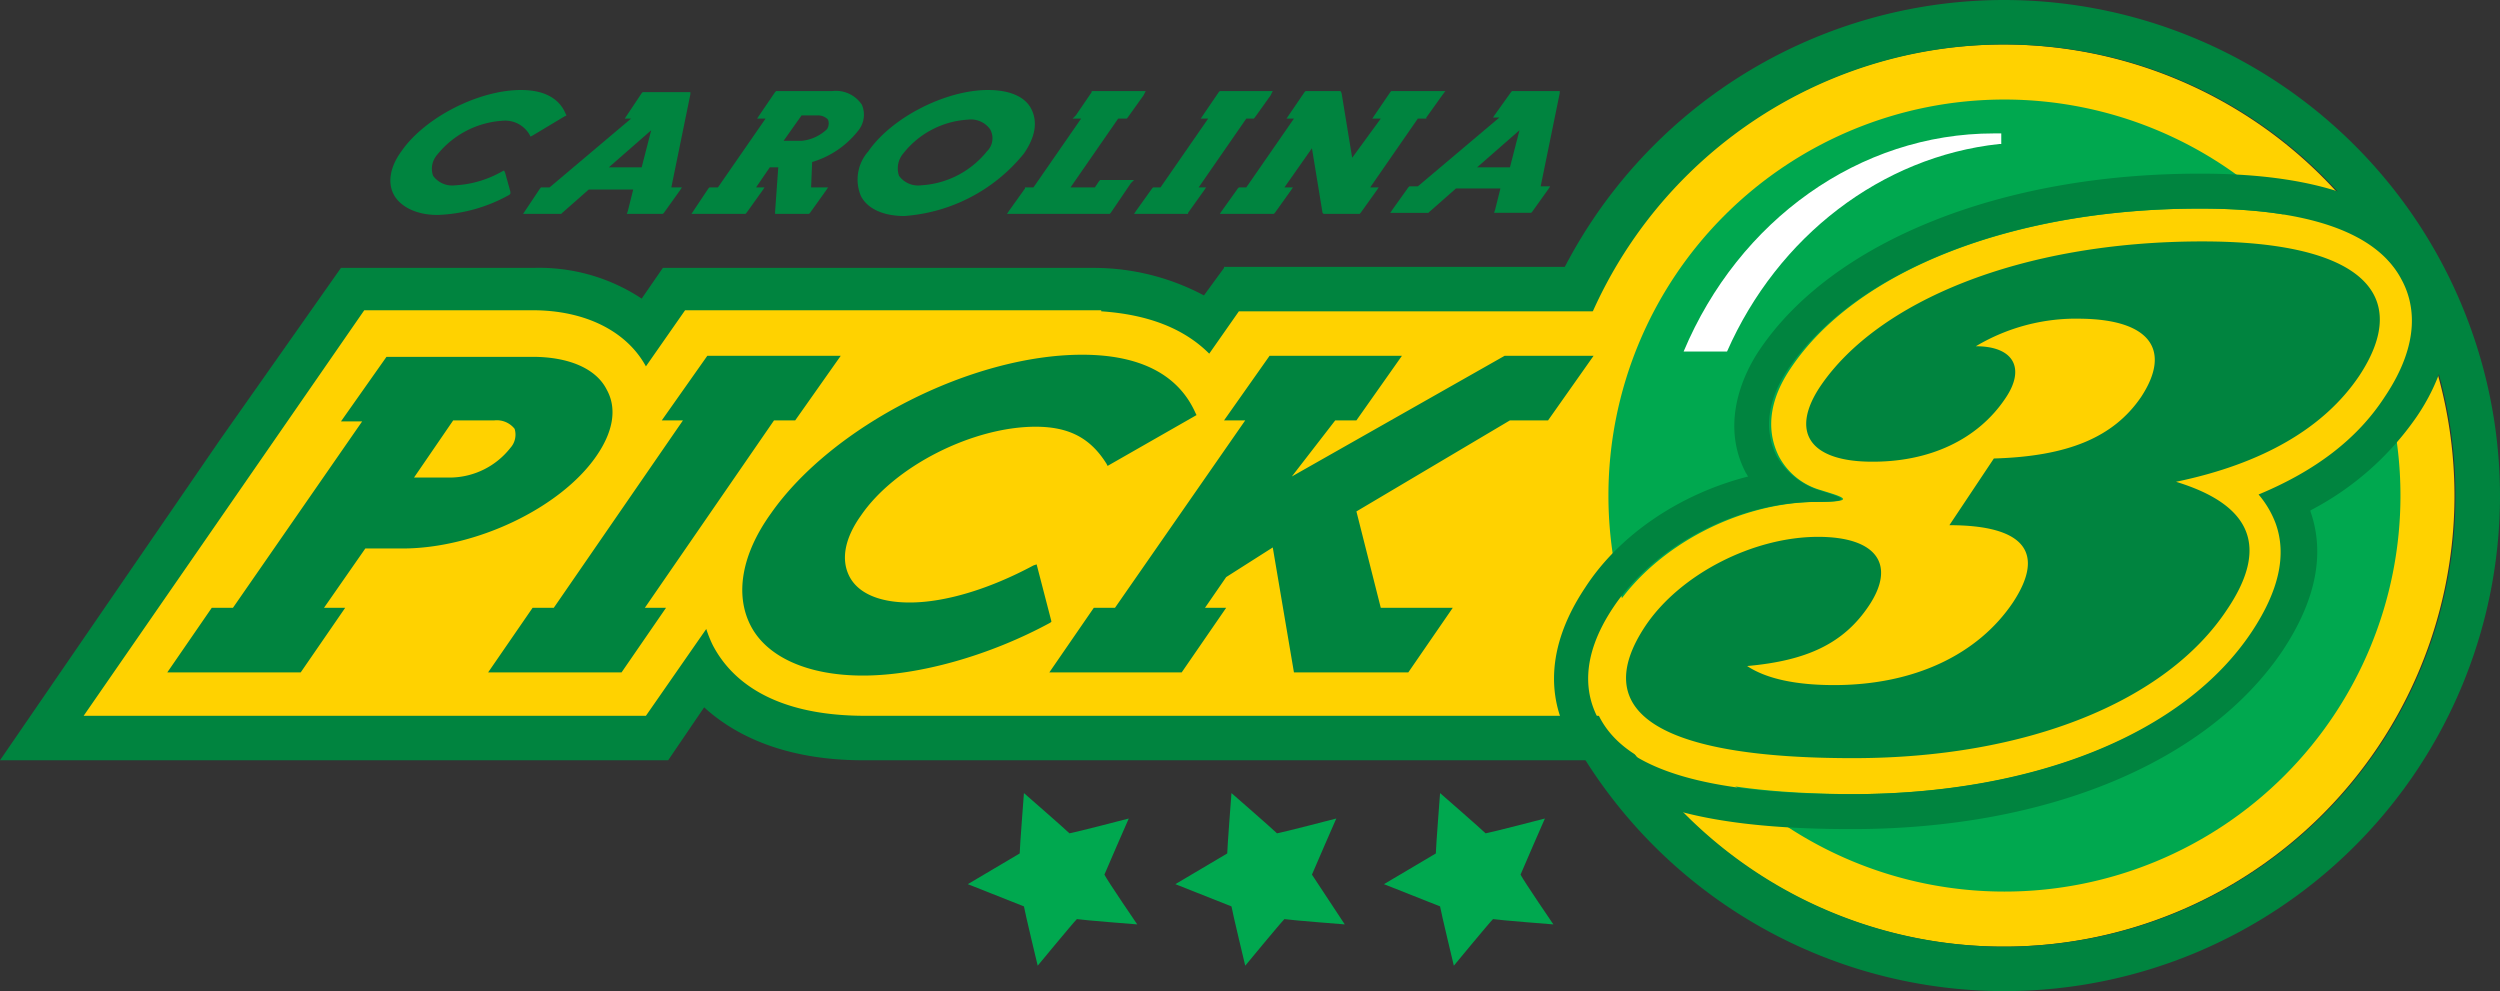
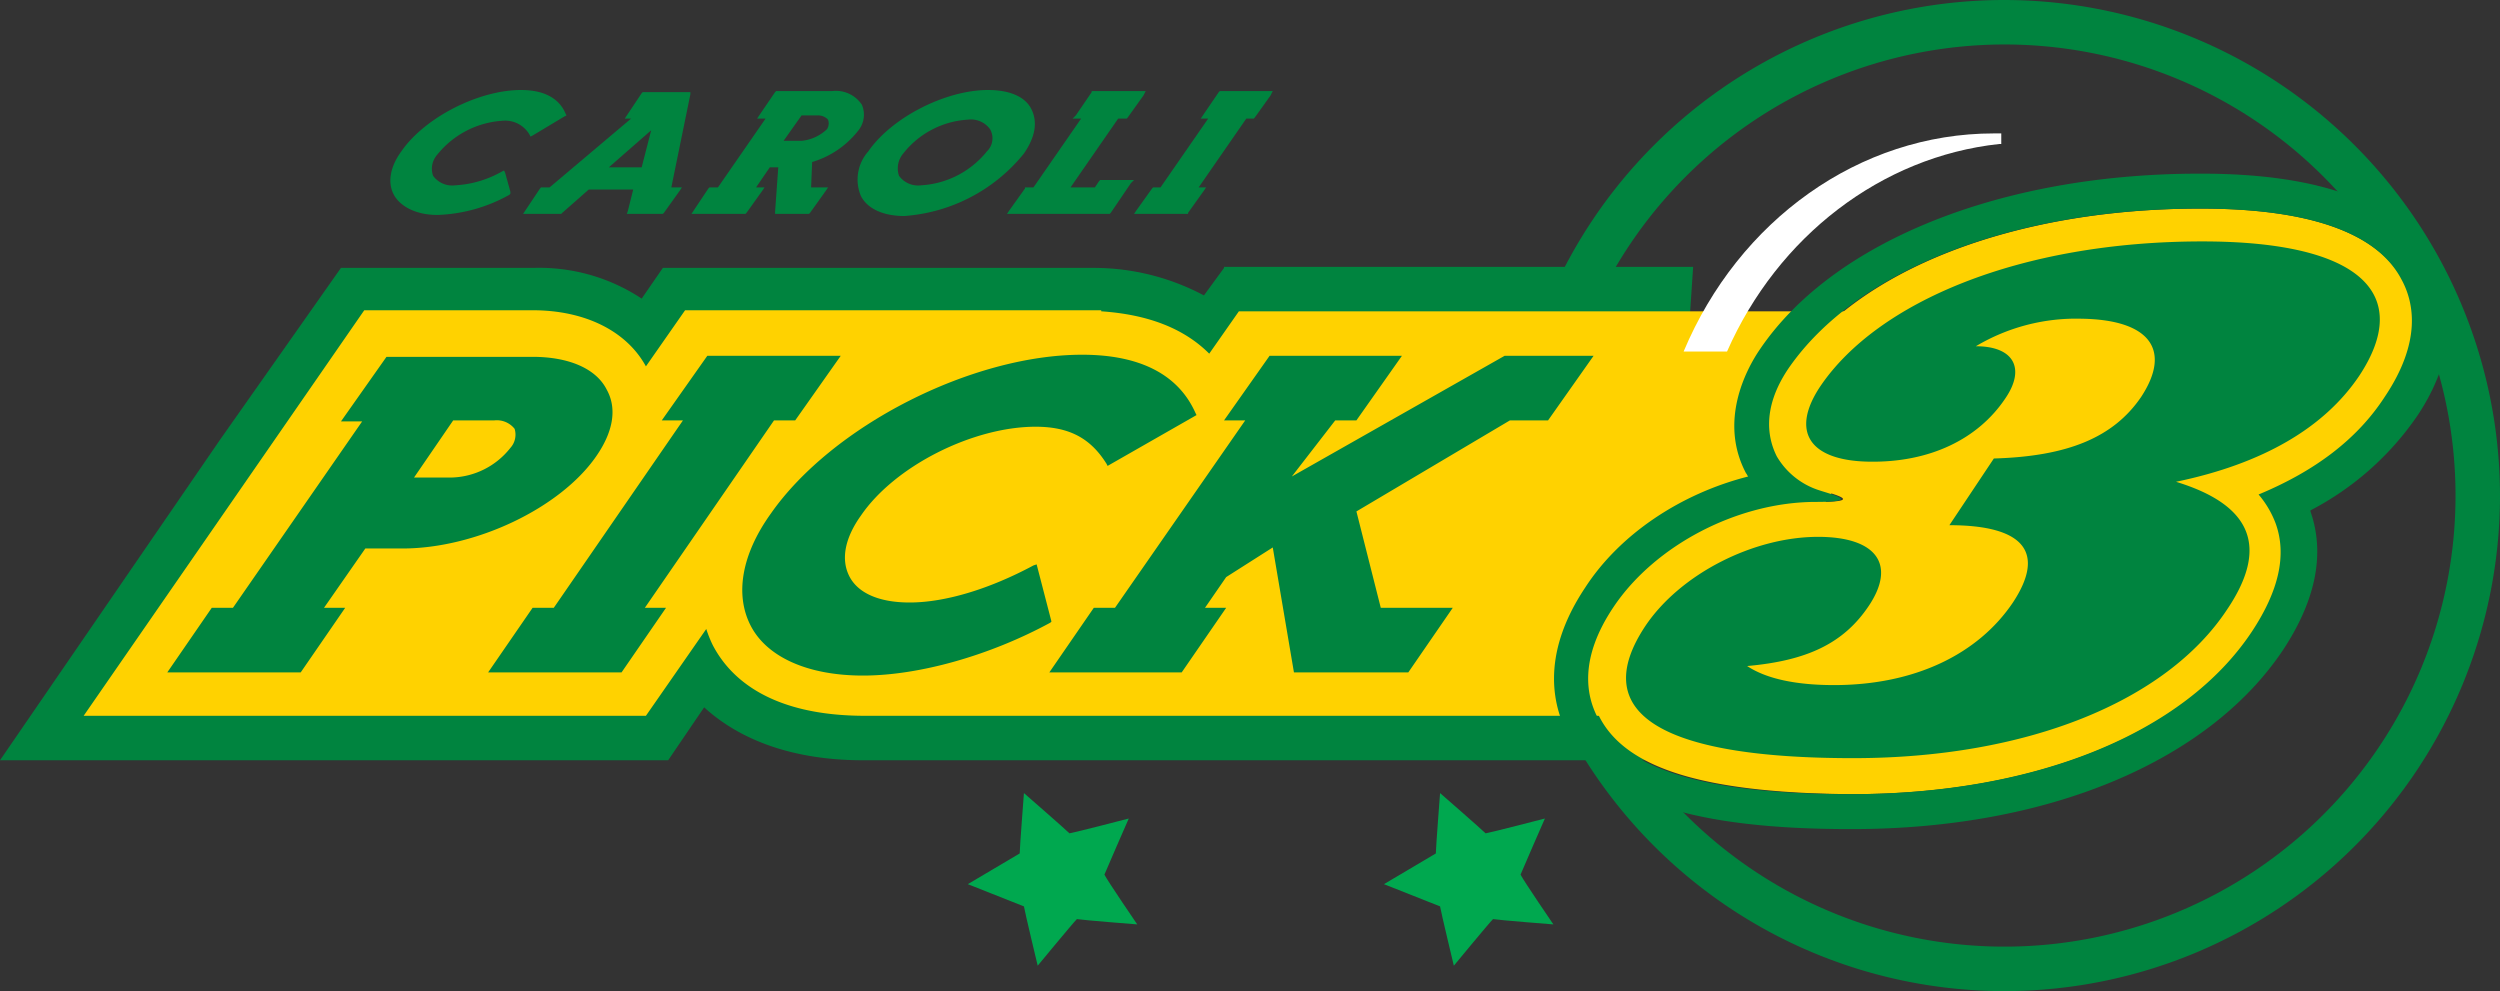
<svg xmlns="http://www.w3.org/2000/svg" viewBox="0 0 236.1 93.6">
  <rect x="0" y="0" width="236.1" height="93.6" fill="#333333" stroke="none" />
  <defs>
    <style>.cls-1{fill:#00843f;}.cls-2{fill:#ffd200;}.cls-3{fill:#00a84f;}.cls-4{fill:#fff;}</style>
  </defs>
  <g id="Layer_2" data-name="Layer 2">
    <g id="Layer_1-2" data-name="Layer 1">
      <path class="cls-1" d="M115.6,25.3l-1.9,2.6a22.15,22.15,0,0,0-10.3-2.6H62.6l-2,2.9a17.54,17.54,0,0,0-10.2-2.9H32.2L20.8,41.5h0L0,71.8H63.1l3.4-5c3.5,3.2,8.6,5,15,5h75.1l3-42.1.3-4.5H115.6Z" />
-       <path class="cls-2" d="M231.8,46.8A42.6,42.6,0,1,1,189.2,4.2a42.64,42.64,0,0,1,42.6,42.6" />
      <path class="cls-1" d="M189.3,4.2a42.6,42.6,0,1,1-42.6,42.6A42.64,42.64,0,0,1,189.3,4.2m0-4.2a46.8,46.8,0,1,0,46.8,46.8A46.86,46.86,0,0,0,189.3,0" />
      <path class="cls-2" d="M117,29.4l-2.8,4c-2.4-2.4-5.8-3.7-10.2-4v-.1H64.7L61,34.6c-1.8-3.3-5.7-5.3-10.7-5.3H34.4L7.9,67.6H61l5.7-8.2a11.64,11.64,0,0,0,.6,1.5c1.6,3.1,5.4,6.7,14.4,6.7h76.9l26.1-38.2Z" />
-       <path class="cls-3" d="M226.7,46.8A37.4,37.4,0,1,1,189.3,9.4a37.41,37.41,0,0,1,37.4,37.4" />
      <path class="cls-4" d="M188.8,12.6h-.5c-12.7,0-24.1,8.2-29.3,20.6h4.1c4.8-10.9,14.6-18.4,25.7-19.6h.2v-1Z" />
      <path class="cls-1" d="M56.3,43.1c1.6-2.3,2-4.5,1-6.3-1-2-3.6-3.1-7-3.1H36.5l-4.3,6.1h2L22,57.4H20l-4.2,6.1H28.4l4.2-6.1h-2l3.9-5.6H38c6.9,0,14.9-3.8,18.3-8.7m-8.1-.8h0a7.31,7.31,0,0,1-5.6,2.8H39.1l3.7-5.4h3.9a2.14,2.14,0,0,1,1.9.8,1.86,1.86,0,0,1-.4,1.8m24.9-2.6h2l4.3-6.1H66.8l-4.3,6.1h2L52.3,57.4h-2l-4.2,6.1H58.7l4.2-6.1h-2Zm69-6.1L122,45l4.1-5.3h2l4.3-6.1H119.9l-4.3,6.1h2L105.3,57.4h-2l-4.2,6.1h12.5l4.2-6.1h-2l2-2.9,4.4-2.8,2,11.8H133l4.2-6.1h-6.8l-2.3-9.1,14.5-8.6h3.6l4.3-6.1ZM99.3,58.7l-1.4-5.4-.3.1c-4.1,2.2-8.3,3.5-11.7,3.5-2.9,0-4.9-.9-5.7-2.5s-.4-3.6,1.1-5.7c3.2-4.7,10.6-8.4,16.5-8.4,3.2,0,5.2,1.1,6.7,3.5l.1.2,8.4-4.8-.1-.2c-1.6-3.6-5.2-5.5-10.7-5.5-10.4,0-23.6,6.7-29.4,15-2.8,3.9-3.4,7.7-1.9,10.6s5.3,4.7,10.6,4.7,12-1.9,17.7-5Z" />
      <path class="cls-3" d="M143.6,82.6c.2-.5,2.3-5.3,2.3-5.3s-5,1.3-5.6,1.4c-.4-.4-4.3-3.8-4.3-3.8s-.4,5.2-.4,5.7l-4.9,2.9,5.3,2.1c.1.6,1.3,5.6,1.3,5.6s3.3-4,3.7-4.4c.6.1,5.7.5,5.7.5s-2.8-4.1-3.1-4.7" />
-       <path class="cls-3" d="M123.9,82.6c.2-.5,2.3-5.3,2.3-5.3s-5,1.3-5.6,1.4c-.4-.4-4.3-3.8-4.3-3.8s-.4,5.2-.4,5.7L111,83.5l5.3,2.1c.1.6,1.3,5.6,1.3,5.6s3.3-4,3.7-4.4c.6.1,5.7.5,5.7.5l-3.1-4.7" />
      <path class="cls-3" d="M104.3,82.6c.2-.5,2.3-5.3,2.3-5.3s-5,1.3-5.6,1.4c-.4-.4-4.3-3.8-4.3-3.8s-.4,5.2-.4,5.7l-4.9,2.9,5.3,2.1c.1.6,1.3,5.6,1.3,5.6s3.3-4,3.7-4.4c.6.1,5.7.5,5.7.5s-2.8-4.1-3.1-4.7" />
      <path class="cls-2" d="M226.9,26.4c-2.4-4.4-8.8-6.7-19-6.7h-.1c-17.6,0-32.5,5.8-38.7,15.1-2.7,4-1.8,6.9-1.1,8.3a6.44,6.44,0,0,0,4,3.2c1.2.4,4.1,1.1-.3,1.1-7.4,0-15.2,4.1-19.1,9.9-3.2,4.9-2.6,8.4-1.5,10.5,2.6,4.9,10.2,7.1,23.8,7.2h.1c17.3,0,31.5-5.8,37.9-15.4,2.5-3.8,3.2-7.2,2.2-10.2a9.19,9.19,0,0,0-1.6-2.7,24.44,24.44,0,0,0,11.9-9.2c3.4-5.2,2.7-8.9,1.5-11.1" />
      <path class="cls-1" d="M207.7,19.7h.1c10.3,0,16.7,2.3,19,6.7,1.2,2.2,1.9,5.9-1.6,11.1-2.6,4-6.6,7-11.9,9.2a9.19,9.19,0,0,1,1.6,2.7c1.1,3,.3,6.4-2.2,10.2C206.3,69.3,192.1,75,174.8,75h-.1c-13.6,0-21.2-2.3-23.8-7.2-1.1-2.1-1.8-5.6,1.5-10.5,3.9-5.8,11.7-9.9,19.1-9.9h0c4.4,0,1.5-.7.3-1.1a7.16,7.16,0,0,1-4-3.2c-.7-1.4-1.6-4.3,1.1-8.3,6.4-9.3,21.2-15.1,38.8-15.1m0-3.3h0c-18.7,0-34.6,6.4-41.5,16.6-1.3,1.9-3.9,6.8-1.3,11.7.1.1.1.2.2.3-6.3,1.6-12.1,5.4-15.4,10.5-4.4,6.6-2.9,11.5-1.6,13.9,3.3,6.1,11.5,8.9,26.7,8.9h.1c18.4,0,33.6-6.3,40.7-16.9,3.1-4.7,4-9.1,2.6-13.1v-.1a27.7,27.7,0,0,0,10-8.8c2-2.9,4.8-8.7,1.7-14.5-3-5.6-10.4-8.5-22-8.5Z" />
      <path class="cls-1" d="M188.3,43.3c7-.2,11.3-2,13.9-5.8,2.9-4.4.9-7.3-5.6-7.4a18.48,18.48,0,0,0-10,2.6c3.6,0,4.7,2.1,2.8,4.9-2.6,3.9-7.2,6.1-12.9,6s-7.4-2.9-4.6-7.1c5.4-8,18.9-13.7,36.1-13.7,15,0,19.9,5,14.8,12.7-3.3,4.9-9.1,8.3-17.3,10,7.2,2.2,8.8,6.2,4.8,12.1-5.7,8.6-18.8,14-35.3,14-18.5,0-25-4.4-19.6-12.5,3.3-4.9,10.2-8.4,16.3-8.4,5.5,0,7.4,2.6,4.8,6.5-2.4,3.6-5.9,5.2-11.5,5.7,1.8,1.2,4.6,1.8,8.2,1.8,7.6,0,13.6-2.9,16.9-7.8,3.1-4.7,1.1-7.3-6-7.3Z" />
      <path class="cls-1" d="M81,12.4a2.39,2.39,0,0,0,.4-2.5,2.94,2.94,0,0,0-2.8-1.3H73.3l-.1.1-1.5,2.2-.2.3h.8l-4.5,6.5H67l-.1.1-1.4,2.1-.2.3h5.1l.1-.1L72,18l.2-.3h-.8l1.3-1.9h.8L73.2,20v.2h3.2l.1-.1L78,18l.2-.3H76.6l.1-2.4A8.64,8.64,0,0,0,81,12.4m-5.3.9H74l1.7-2.4h1.6a1.27,1.27,0,0,1,.9.4,1,1,0,0,1-.1.9,4.06,4.06,0,0,1-2.4,1.1" />
      <path class="cls-1" d="M63.4,17.7l1.8-8.8V8.7H60.7l-.1.1-1.4,2.1-.2.3h.6l-7.7,6.5h-.8l-.1.1-1.4,2.1-.2.3H53l.1-.1,2.5-2.2h4.2l-.5,2-.1.3h3.4l.1-.1L64.2,18l.2-.3h-1Zm-2.8-1.9H57.5l4-3.5Z" />
      <path class="cls-1" d="M96.7,14.5c1.1-1.6,1.3-3,.7-4.2s-2.1-1.8-4.1-1.8c-4,0-9.1,2.6-11.3,5.8a4,4,0,0,0-.7,4.2c.6,1.2,2.1,1.9,4.1,1.9a16,16,0,0,0,11.3-5.9m-3.5-.2A8.61,8.61,0,0,1,87,17.5a2.23,2.23,0,0,1-2.1-.9,2.18,2.18,0,0,1,.4-2.1,8.4,8.4,0,0,1,6.1-3.2,2.23,2.23,0,0,1,2.1.9,1.72,1.72,0,0,1-.3,2.1" />
      <path class="cls-1" d="M47.7,16.3l-.1-.2-.2.1A10,10,0,0,1,43,17.5a2.23,2.23,0,0,1-2.1-.9,2,2,0,0,1,.4-2,8.61,8.61,0,0,1,6.2-3.2A2.66,2.66,0,0,1,50,12.7l.1.2.2-.1,3-1.8.2-.1-.1-.2c-.6-1.4-2-2.2-4.2-2.2-4,0-9.1,2.6-11.3,5.8-1.1,1.5-1.3,3-.7,4.1s2.1,1.9,4.1,1.9a14.9,14.9,0,0,0,6.8-1.9l.1-.1v-.2Z" />
-       <polygon class="cls-1" points="129.4 17.7 133.9 11.2 134.6 11.2 134.7 11.2 134.7 11.1 136.2 9 136.5 8.6 136.1 8.6 131.5 8.6 131.4 8.6 131.3 8.7 129.8 10.9 129.6 11.2 130 11.2 130.4 11.2 127.7 14.9 126.7 8.8 126.6 8.6 126.5 8.6 123.4 8.6 123.3 8.6 123.2 8.7 121.7 10.9 121.5 11.2 121.9 11.2 122.2 11.2 117.7 17.7 117.1 17.7 117 17.7 116.9 17.8 115.4 19.9 115.2 20.2 115.6 20.2 120.2 20.2 120.3 20.2 120.4 20.1 121.9 18 122.1 17.7 121.7 17.7 121.3 17.7 123.9 14 124.9 20.1 125 20.2 125.1 20.2 128.3 20.2 128.4 20.2 128.5 20.1 130 18 130.2 17.7 129.8 17.7 129.4 17.7" />
-       <path class="cls-1" d="M147.3,8.6h-4.5l-.1.1-1.5,2.1-.2.3h.6l-7.7,6.5h-.8l-.1.1-1.5,2.1-.2.3h3.6l.1-.1,2.5-2.2h4.2l-.5,2-.1.3h3.5l.1-.1,1.5-2.1.2-.3h-.9l1.8-8.8Zm-4.7,7.2h-3.1l4-3.5Z" />
      <polygon class="cls-1" points="104 17 103.9 17 103.8 17.1 103.4 17.7 101.1 17.7 105.6 11.2 106.3 11.2 106.4 11.2 106.5 11.1 108 9 108.2 8.6 107.8 8.6 103.2 8.6 103.1 8.6 103.1 8.7 101.6 10.9 101.3 11.2 101.7 11.2 102.1 11.2 97.6 17.7 96.9 17.7 96.8 17.7 96.8 17.8 95.3 19.9 95.1 20.2 95.5 20.2 104.7 20.2 104.8 20.2 104.9 20.1 106.8 17.3 107.1 17 106.7 17 104 17" />
      <polygon class="cls-1" points="113.2 17.7 117.7 11.2 118.3 11.2 118.4 11.2 118.5 11.1 120 9 120.2 8.6 119.9 8.6 115.3 8.6 115.2 8.6 115.1 8.7 113.6 10.9 113.4 11.2 113.8 11.2 114.1 11.2 109.6 17.7 109 17.7 108.9 17.7 108.8 17.8 107.3 19.9 107.1 20.2 107.5 20.2 112.1 20.2 112.2 20.2 112.2 20.1 113.7 18 113.9 17.7 113.6 17.7 113.2 17.7" />
    </g>
  </g>
</svg>